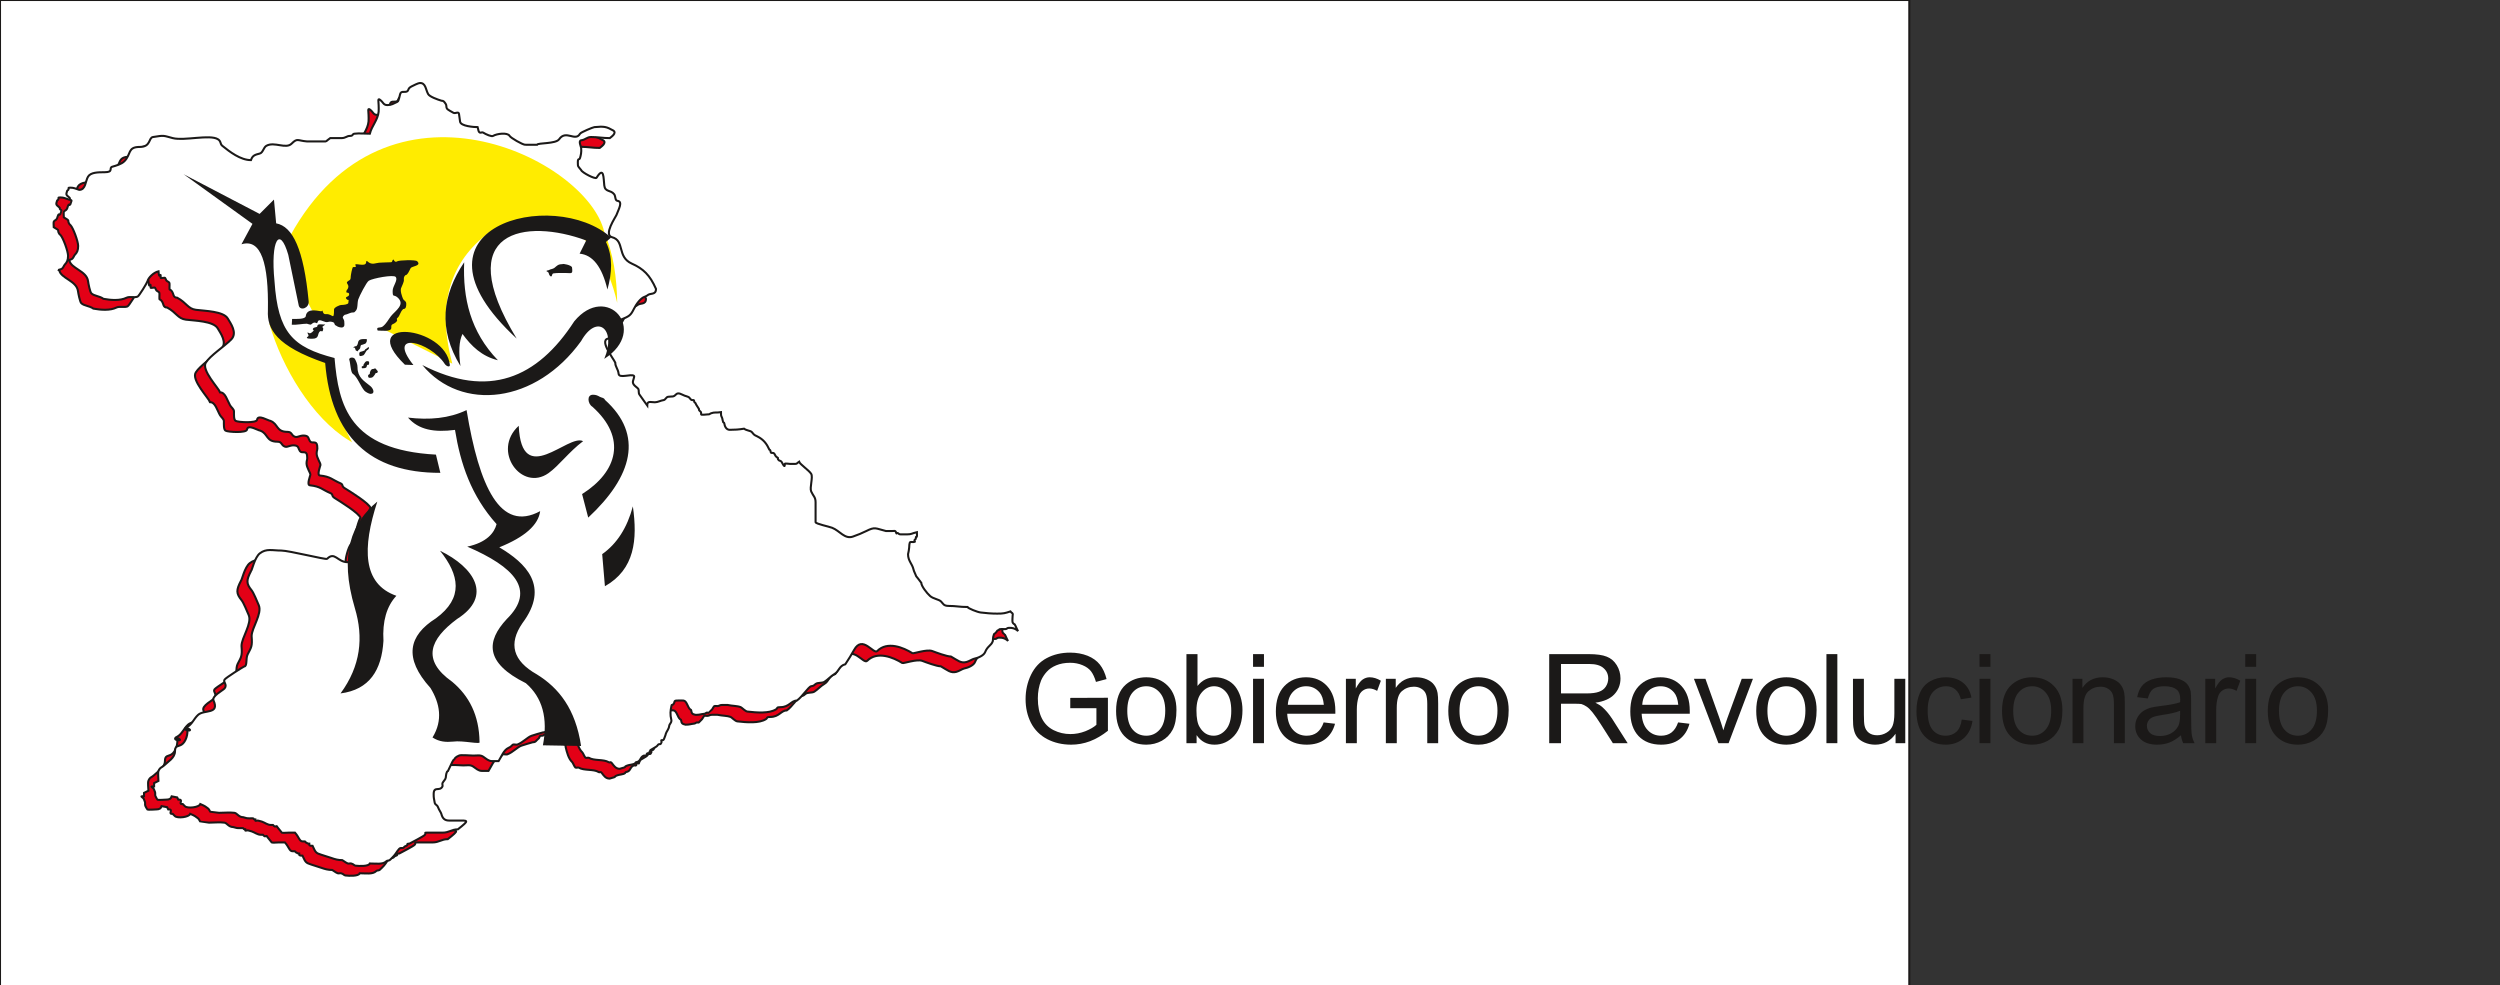
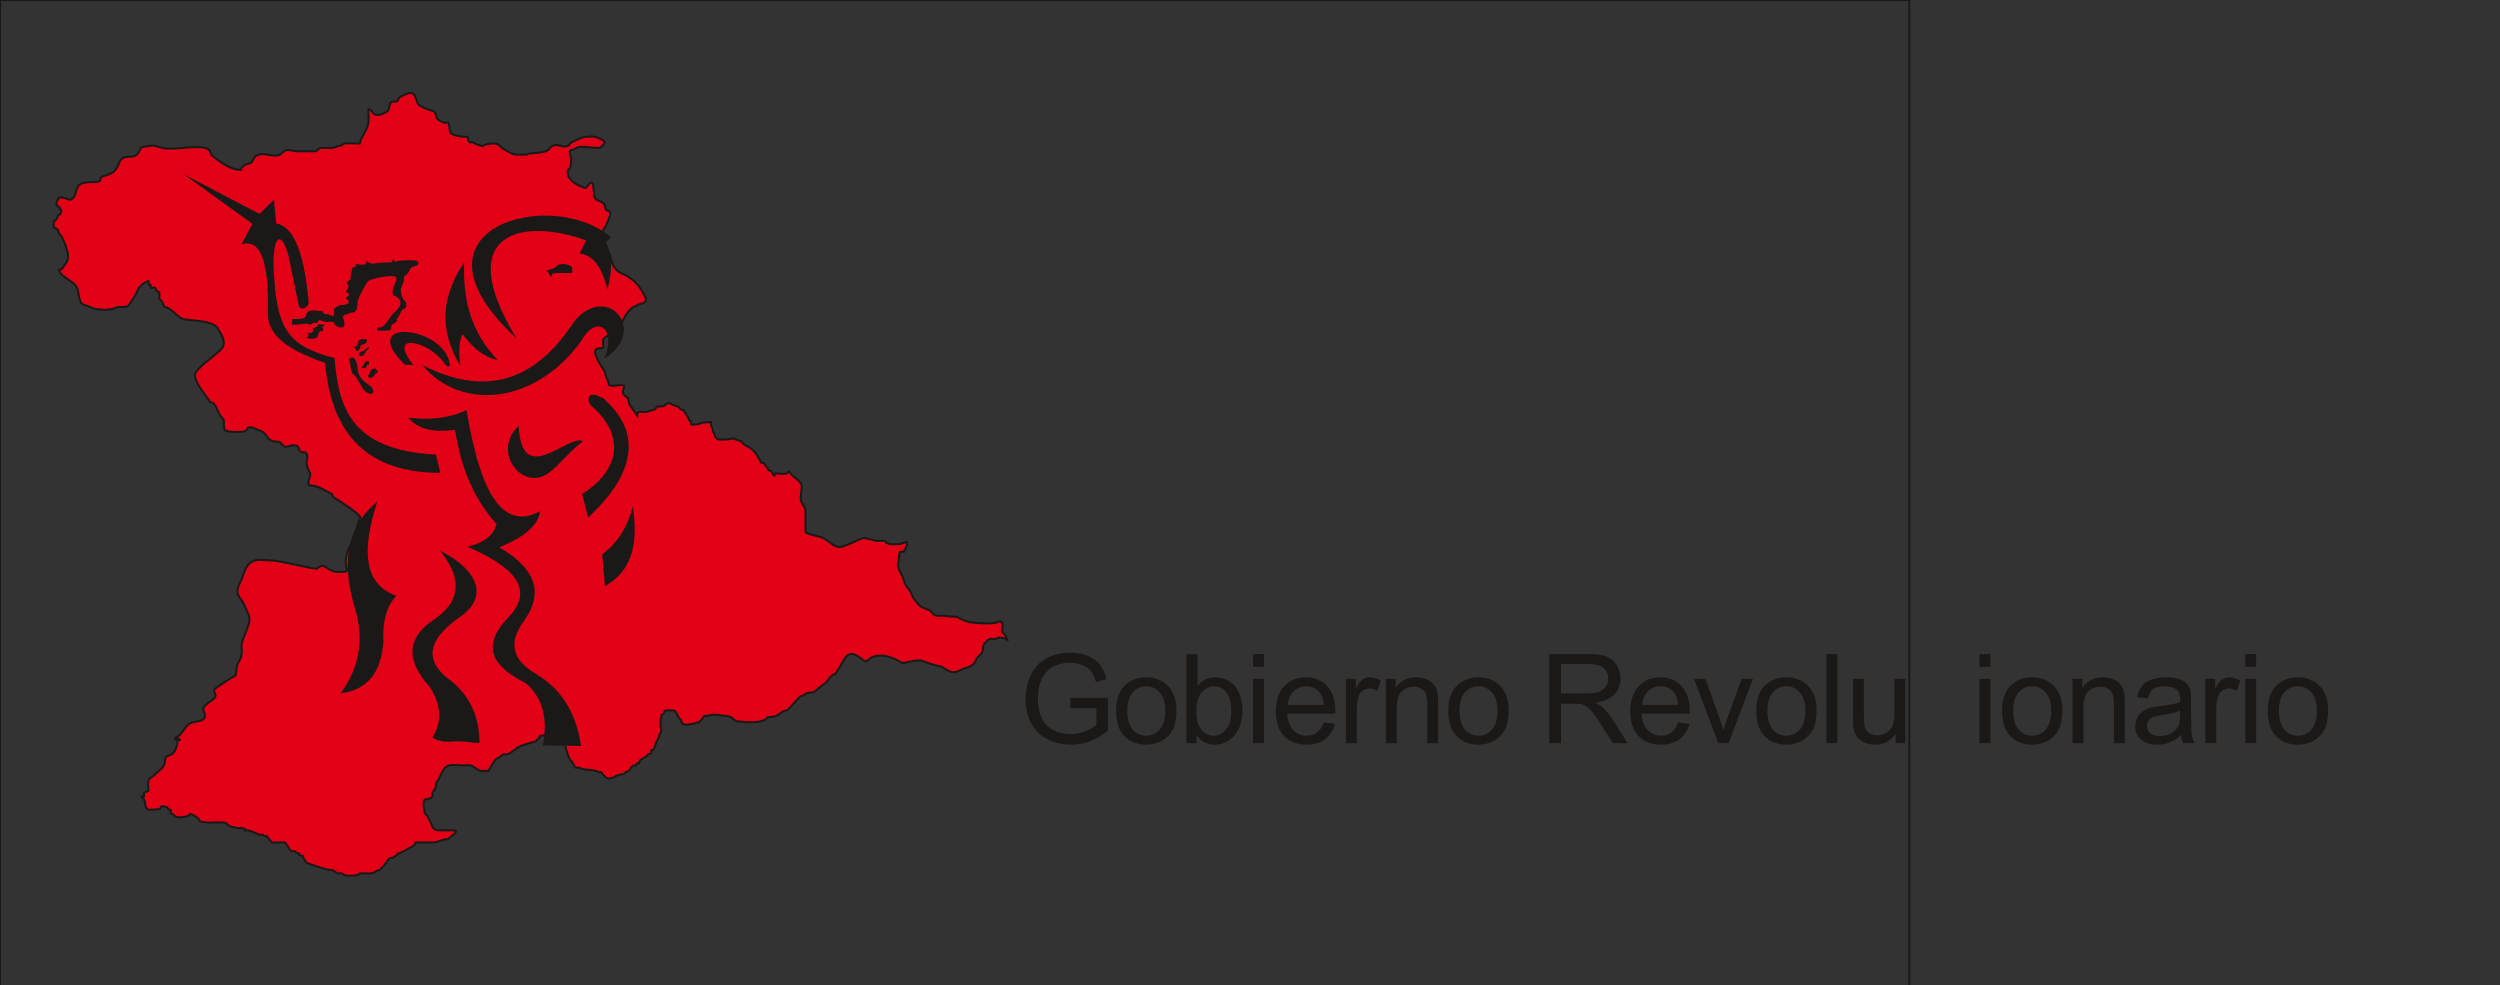
<svg xmlns="http://www.w3.org/2000/svg" xmlns:xlink="http://www.w3.org/1999/xlink" width="261.4pt" height="103pt" viewBox="0 0 261.4 103" version="1.1">
  <rect x="0" y="0" width="261.4" height="103" fill="#333333" stroke="none" />
  <defs>
    <g>
      <symbol overflow="visible" id="glyph0-0">
        <path style="stroke:none;" d="M 1.625 0 L 1.625 -8.125 L 8.125 -8.125 L 8.125 0 Z M 1.828 -0.203 L 7.922 -0.203 L 7.922 -7.922 L 1.828 -7.922 Z M 1.828 -0.203 " />
      </symbol>
      <symbol overflow="visible" id="glyph0-1">
        <path style="stroke:none;" d="M 5.359 -3.656 L 5.359 -4.734 L 9.297 -4.75 L 9.297 -1.297 C 8.691 -0.816 8.066 -0.449 7.422 -0.203 C 6.785 0.035 6.129 0.156 5.453 0.156 C 4.535 0.156 3.699 -0.035 2.953 -0.422 C 2.203 -0.816 1.633 -1.383 1.25 -2.125 C 0.875 -2.863 0.688 -3.691 0.688 -4.609 C 0.688 -5.512 0.875 -6.359 1.25 -7.141 C 1.633 -7.93 2.18 -8.516 2.891 -8.891 C 3.605 -9.273 4.426 -9.469 5.344 -9.469 C 6.02 -9.469 6.629 -9.355 7.172 -9.141 C 7.711 -8.922 8.141 -8.613 8.453 -8.219 C 8.762 -7.832 9 -7.324 9.156 -6.703 L 8.047 -6.406 C 7.91 -6.871 7.738 -7.242 7.531 -7.516 C 7.32 -7.785 7.023 -8 6.641 -8.156 C 6.254 -8.32 5.824 -8.406 5.359 -8.406 C 4.797 -8.406 4.305 -8.316 3.891 -8.141 C 3.484 -7.973 3.152 -7.746 2.906 -7.469 C 2.656 -7.195 2.457 -6.895 2.312 -6.562 C 2.082 -5.977 1.969 -5.352 1.969 -4.688 C 1.969 -3.852 2.109 -3.152 2.391 -2.594 C 2.668 -2.039 3.082 -1.629 3.625 -1.359 C 4.176 -1.086 4.758 -0.953 5.375 -0.953 C 5.902 -0.953 6.426 -1.051 6.938 -1.25 C 7.445 -1.457 7.832 -1.68 8.094 -1.922 L 8.094 -3.656 Z M 5.359 -3.656 " />
      </symbol>
      <symbol overflow="visible" id="glyph0-2">
        <path style="stroke:none;" d="M 0.438 -3.375 C 0.438 -4.621 0.781 -5.547 1.469 -6.141 C 2.051 -6.637 2.758 -6.891 3.594 -6.891 C 4.52 -6.891 5.273 -6.586 5.859 -5.984 C 6.449 -5.379 6.75 -4.539 6.75 -3.469 C 6.75 -2.602 6.617 -1.918 6.359 -1.422 C 6.098 -0.922 5.715 -0.527 5.219 -0.25 C 4.719 0.02 4.176 0.156 3.594 0.156 C 2.645 0.156 1.879 -0.145 1.297 -0.75 C 0.723 -1.352 0.438 -2.227 0.438 -3.375 Z M 1.609 -3.375 C 1.609 -2.508 1.797 -1.855 2.172 -1.422 C 2.543 -0.992 3.02 -0.781 3.594 -0.781 C 4.152 -0.781 4.625 -0.992 5 -1.422 C 5.383 -1.855 5.578 -2.52 5.578 -3.406 C 5.578 -4.238 5.383 -4.867 5 -5.297 C 4.625 -5.73 4.152 -5.953 3.594 -5.953 C 3.02 -5.953 2.543 -5.738 2.172 -5.312 C 1.797 -4.883 1.609 -4.238 1.609 -3.375 Z M 1.609 -3.375 " />
      </symbol>
      <symbol overflow="visible" id="glyph0-3">
        <path style="stroke:none;" d="M 1.906 0 L 0.844 0 L 0.844 -9.312 L 2 -9.312 L 2 -5.984 C 2.477 -6.586 3.094 -6.891 3.844 -6.891 C 4.258 -6.891 4.648 -6.805 5.016 -6.641 C 5.387 -6.473 5.695 -6.238 5.938 -5.938 C 6.176 -5.633 6.363 -5.27 6.5 -4.844 C 6.633 -4.414 6.703 -3.957 6.703 -3.469 C 6.703 -2.312 6.414 -1.414 5.844 -0.781 C 5.27 -0.156 4.582 0.156 3.781 0.156 C 2.988 0.156 2.363 -0.176 1.906 -0.844 Z M 1.891 -3.422 C 1.891 -2.609 2.004 -2.023 2.234 -1.672 C 2.586 -1.078 3.07 -0.781 3.688 -0.781 C 4.184 -0.781 4.617 -1 4.984 -1.438 C 5.348 -1.871 5.531 -2.52 5.531 -3.375 C 5.531 -4.258 5.352 -4.91 5 -5.328 C 4.656 -5.742 4.23 -5.953 3.734 -5.953 C 3.234 -5.953 2.801 -5.73 2.438 -5.297 C 2.07 -4.867 1.891 -4.242 1.891 -3.422 Z M 1.891 -3.422 " />
      </symbol>
      <symbol overflow="visible" id="glyph0-4">
        <path style="stroke:none;" d="M 0.859 -7.984 L 0.859 -9.312 L 2 -9.312 L 2 -7.984 Z M 0.859 0 L 0.859 -6.734 L 2 -6.734 L 2 0 Z M 0.859 0 " />
      </symbol>
      <symbol overflow="visible" id="glyph0-5">
        <path style="stroke:none;" d="M 5.469 -2.172 L 6.656 -2.031 C 6.469 -1.332 6.117 -0.789 5.609 -0.406 C 5.109 -0.031 4.465 0.156 3.688 0.156 C 2.695 0.156 1.91 -0.145 1.328 -0.75 C 0.754 -1.363 0.469 -2.219 0.469 -3.312 C 0.469 -4.445 0.758 -5.328 1.344 -5.953 C 1.934 -6.574 2.695 -6.891 3.625 -6.891 C 4.527 -6.891 5.266 -6.582 5.828 -5.969 C 6.398 -5.352 6.688 -4.492 6.688 -3.391 C 6.688 -3.316 6.688 -3.211 6.688 -3.078 L 1.656 -3.078 C 1.695 -2.336 1.906 -1.77 2.281 -1.375 C 2.652 -0.977 3.125 -0.781 3.688 -0.781 C 4.113 -0.781 4.473 -0.891 4.766 -1.109 C 5.066 -1.336 5.301 -1.691 5.469 -2.172 Z M 1.719 -4.016 L 5.484 -4.016 C 5.43 -4.586 5.285 -5.016 5.047 -5.297 C 4.68 -5.73 4.211 -5.953 3.641 -5.953 C 3.109 -5.953 2.664 -5.773 2.312 -5.422 C 1.957 -5.078 1.758 -4.605 1.719 -4.016 Z M 1.719 -4.016 " />
      </symbol>
      <symbol overflow="visible" id="glyph0-6">
        <path style="stroke:none;" d="M 0.844 0 L 0.844 -6.734 L 1.875 -6.734 L 1.875 -5.719 C 2.133 -6.195 2.375 -6.508 2.594 -6.656 C 2.82 -6.809 3.066 -6.891 3.328 -6.891 C 3.711 -6.891 4.102 -6.77 4.5 -6.531 L 4.109 -5.469 C 3.828 -5.633 3.551 -5.719 3.281 -5.719 C 3.031 -5.719 2.801 -5.637 2.594 -5.484 C 2.395 -5.336 2.254 -5.129 2.172 -4.859 C 2.047 -4.453 1.984 -4.008 1.984 -3.531 L 1.984 0 Z M 0.844 0 " />
      </symbol>
      <symbol overflow="visible" id="glyph0-7">
        <path style="stroke:none;" d="M 0.859 0 L 0.859 -6.734 L 1.891 -6.734 L 1.891 -5.781 C 2.379 -6.52 3.094 -6.891 4.031 -6.891 C 4.434 -6.891 4.805 -6.816 5.141 -6.672 C 5.48 -6.523 5.738 -6.332 5.906 -6.094 C 6.082 -5.863 6.203 -5.582 6.266 -5.25 C 6.305 -5.039 6.328 -4.668 6.328 -4.141 L 6.328 0 L 5.188 0 L 5.188 -4.094 C 5.188 -4.559 5.137 -4.91 5.047 -5.141 C 4.961 -5.367 4.805 -5.551 4.578 -5.688 C 4.359 -5.832 4.098 -5.906 3.797 -5.906 C 3.305 -5.906 2.883 -5.746 2.531 -5.438 C 2.176 -5.133 2 -4.551 2 -3.688 L 2 0 Z M 0.859 0 " />
      </symbol>
      <symbol overflow="visible" id="glyph0-8">
        <path style="stroke:none;" d="M 1.016 0 L 1.016 -9.312 L 5.141 -9.312 C 5.973 -9.312 6.602 -9.223 7.031 -9.047 C 7.465 -8.879 7.816 -8.582 8.078 -8.156 C 8.336 -7.738 8.469 -7.273 8.469 -6.766 C 8.469 -6.109 8.246 -5.551 7.812 -5.094 C 7.383 -4.645 6.727 -4.355 5.844 -4.234 C 6.164 -4.078 6.41 -3.918 6.578 -3.766 C 6.941 -3.441 7.285 -3.027 7.609 -2.531 L 9.219 0 L 7.672 0 L 6.438 -1.938 C 6.082 -2.496 5.785 -2.926 5.547 -3.219 C 5.316 -3.508 5.105 -3.711 4.922 -3.828 C 4.742 -3.949 4.559 -4.039 4.375 -4.094 C 4.227 -4.113 3.996 -4.125 3.688 -4.125 L 2.25 -4.125 L 2.25 0 Z M 2.25 -5.203 L 4.906 -5.203 C 5.465 -5.203 5.906 -5.258 6.219 -5.375 C 6.539 -5.488 6.781 -5.672 6.938 -5.922 C 7.102 -6.18 7.188 -6.461 7.188 -6.766 C 7.188 -7.199 7.023 -7.562 6.703 -7.844 C 6.391 -8.133 5.887 -8.281 5.203 -8.281 L 2.25 -8.281 Z M 2.25 -5.203 " />
      </symbol>
      <symbol overflow="visible" id="glyph0-9">
        <path style="stroke:none;" d="M 2.734 0 L 0.172 -6.734 L 1.375 -6.734 L 2.812 -2.703 C 2.965 -2.266 3.113 -1.809 3.25 -1.344 C 3.352 -1.695 3.492 -2.125 3.672 -2.625 L 5.172 -6.734 L 6.344 -6.734 L 3.797 0 Z M 2.734 0 " />
      </symbol>
      <symbol overflow="visible" id="glyph0-10">
        <path style="stroke:none;" d="M 0.828 0 L 0.828 -9.312 L 1.969 -9.312 L 1.969 0 Z M 0.828 0 " />
      </symbol>
      <symbol overflow="visible" id="glyph0-11">
        <path style="stroke:none;" d="M 5.281 0 L 5.281 -0.984 C 4.75 -0.223 4.035 0.156 3.141 0.156 C 2.742 0.156 2.367 0.074 2.016 -0.078 C 1.672 -0.23 1.414 -0.426 1.25 -0.656 C 1.082 -0.883 0.965 -1.164 0.906 -1.5 C 0.852 -1.715 0.828 -2.07 0.828 -2.562 L 0.828 -6.734 L 1.969 -6.734 L 1.969 -3 C 1.969 -2.406 1.992 -2.004 2.047 -1.797 C 2.117 -1.492 2.27 -1.254 2.5 -1.078 C 2.727 -0.91 3.016 -0.828 3.359 -0.828 C 3.699 -0.828 4.023 -0.914 4.328 -1.094 C 4.629 -1.27 4.844 -1.508 4.969 -1.812 C 5.09 -2.113 5.156 -2.551 5.156 -3.125 L 5.156 -6.734 L 6.297 -6.734 L 6.297 0 Z M 5.281 0 " />
      </symbol>
      <symbol overflow="visible" id="glyph0-12">
-         <path style="stroke:none;" d="M 5.25 -2.469 L 6.375 -2.328 C 6.258 -1.547 5.945 -0.934 5.438 -0.5 C 4.926 -0.062 4.305 0.156 3.578 0.156 C 2.648 0.156 1.902 -0.145 1.344 -0.75 C 0.789 -1.352 0.516 -2.219 0.516 -3.344 C 0.516 -4.07 0.633 -4.707 0.875 -5.25 C 1.113 -5.801 1.477 -6.211 1.969 -6.484 C 2.457 -6.754 2.992 -6.891 3.578 -6.891 C 4.305 -6.891 4.906 -6.699 5.375 -6.328 C 5.84 -5.961 6.141 -5.441 6.266 -4.766 L 5.156 -4.594 C 5.051 -5.039 4.863 -5.379 4.594 -5.609 C 4.332 -5.836 4.008 -5.953 3.625 -5.953 C 3.051 -5.953 2.582 -5.742 2.219 -5.328 C 1.863 -4.922 1.688 -4.27 1.688 -3.375 C 1.688 -2.469 1.859 -1.805 2.203 -1.391 C 2.543 -0.984 3 -0.781 3.562 -0.781 C 4.008 -0.781 4.383 -0.914 4.688 -1.188 C 4.988 -1.465 5.176 -1.895 5.25 -2.469 Z M 5.25 -2.469 " />
-       </symbol>
+         </symbol>
      <symbol overflow="visible" id="glyph0-13">
        <path style="stroke:none;" d="M 5.25 -0.828 C 4.832 -0.473 4.426 -0.215 4.031 -0.062 C 3.645 0.082 3.227 0.156 2.781 0.156 C 2.031 0.156 1.457 -0.023 1.062 -0.391 C 0.664 -0.754 0.469 -1.219 0.469 -1.781 C 0.469 -2.102 0.539 -2.398 0.688 -2.672 C 0.84 -2.949 1.039 -3.176 1.281 -3.344 C 1.527 -3.508 1.805 -3.633 2.109 -3.719 C 2.324 -3.77 2.664 -3.828 3.125 -3.891 C 4.039 -3.992 4.719 -4.125 5.156 -4.281 C 5.164 -4.434 5.172 -4.535 5.172 -4.578 C 5.172 -5.043 5.059 -5.375 4.844 -5.562 C 4.551 -5.82 4.117 -5.953 3.547 -5.953 C 3.004 -5.953 2.602 -5.855 2.344 -5.672 C 2.094 -5.484 1.902 -5.148 1.781 -4.672 L 0.672 -4.812 C 0.762 -5.289 0.926 -5.676 1.156 -5.969 C 1.395 -6.27 1.734 -6.5 2.172 -6.656 C 2.617 -6.809 3.129 -6.891 3.703 -6.891 C 4.285 -6.891 4.754 -6.82 5.109 -6.688 C 5.473 -6.551 5.738 -6.379 5.906 -6.172 C 6.07 -5.973 6.191 -5.715 6.266 -5.406 C 6.293 -5.207 6.312 -4.852 6.312 -4.344 L 6.312 -2.828 C 6.312 -1.766 6.336 -1.09 6.391 -0.812 C 6.441 -0.531 6.535 -0.258 6.672 0 L 5.484 0 C 5.367 -0.238 5.289 -0.516 5.25 -0.828 Z M 5.156 -3.391 C 4.738 -3.211 4.117 -3.066 3.297 -2.953 C 2.828 -2.879 2.492 -2.801 2.297 -2.719 C 2.098 -2.633 1.945 -2.508 1.844 -2.344 C 1.738 -2.188 1.688 -2.008 1.688 -1.812 C 1.688 -1.508 1.801 -1.254 2.031 -1.047 C 2.258 -0.848 2.598 -0.75 3.047 -0.75 C 3.48 -0.75 3.875 -0.844 4.219 -1.031 C 4.559 -1.227 4.816 -1.492 4.984 -1.828 C 5.098 -2.074 5.156 -2.457 5.156 -2.969 Z M 5.156 -3.391 " />
      </symbol>
      <symbol overflow="visible" id="glyph1-0">
        <path style="stroke:none;" d="M 1.672 0 L 1.672 -7.5 L 7.672 -7.5 L 7.672 0 Z M 1.859 -0.188 L 7.484 -0.188 L 7.484 -7.312 L 1.859 -7.312 Z M 1.859 -0.188 " />
      </symbol>
      <symbol overflow="visible" id="glyph1-1">
        <path style="stroke:none;" d="" />
      </symbol>
    </g>
  </defs>
  <g id="surface1">
-     <path style=" stroke:none;fill-rule:evenodd;fill:rgb(100%,100%,100%);fill-opacity:1;" d="M 0 103 L 199.637 103 L 199.637 0 L 0 0 Z M 0 103 " />
    <path style="fill:none;stroke-width:2.16;stroke-linecap:butt;stroke-linejoin:miter;stroke:rgb(10.594%,9.813%,9.424%);stroke-opacity:1;stroke-miterlimit:4;" d="M 0 -1.992 L 1996.367 -1.992 L 1996.367 1030 L 0 1030 Z M 0 -1.992 " transform="matrix(0.1,0,0,-0.1,0,103)" />
    <path style="fill-rule:evenodd;fill:rgb(89.062%,0%,8.617%);fill-opacity:1;stroke-width:2.16;stroke-linecap:butt;stroke-linejoin:miter;stroke:rgb(10.594%,9.813%,9.424%);stroke-opacity:1;stroke-miterlimit:4;" d="M 251.836 852.305 C 240.898 852.305 229.531 861.094 221.914 867.266 C 219.375 869.336 220.859 871.992 217.344 874.18 C 208.867 879.492 182.109 872.266 170.156 875.312 C 160.117 877.891 161.641 878.516 149.414 876.484 C 144.57 875.664 147.422 866.133 135.625 866.133 C 122.5 866.133 126.797 858.438 119.492 851.172 C 116.328 847.969 110.82 846.602 106.836 845.391 C 102.891 844.219 108.672 839.648 98.789 839.648 C 91.836 839.648 84.336 839.57 81.523 835.039 C 78.75 830.586 79.219 821.25 72.305 821.25 C 68.398 822.461 66.875 823.555 63.125 823.555 C 59.727 823.555 61.992 823.125 60.82 821.25 C 60.391 820.586 59.883 820.82 59.648 820.078 C 58.555 816.367 58.164 816.289 61.953 813.203 C 63.438 811.992 61.602 812.383 63.125 810.898 C 63.672 810.352 64.258 810.508 64.258 809.727 C 64.258 809.57 63.281 806.523 63.125 806.289 C 61.523 803.711 62.734 807.5 60.82 805.117 C 60.586 804.844 59.883 802.148 59.648 801.68 C 58.477 799.258 57.266 800.078 56.211 798.203 C 55.82 797.5 56.211 793.477 56.211 792.461 C 63.711 788.086 59.18 790 61.953 785.547 C 62.383 784.922 62.578 784.961 63.125 784.414 C 65.938 781.602 71.172 767.344 71.172 762.539 C 71.172 757.969 69.961 755.586 67.734 753.32 C 66.758 752.383 66.25 749.727 64.258 748.75 C 62.969 748.086 59.102 747.578 61.953 747.578 C 63.398 738.906 80.117 736.602 81.523 725.703 C 81.875 723.164 83.555 714.492 84.961 713.047 C 87.93 710.117 93.672 710.273 97.656 707.305 C 105.43 705.859 115.156 705.156 121.797 708.438 C 124.883 710 129.727 708.242 133.32 709.609 C 134.805 710.195 143.203 723.828 143.672 725.703 C 144.609 729.336 149.883 734.766 155.195 736.094 C 156.055 725.82 157.5 736.445 157.5 730.312 L 157.5 729.18 C 157.5 728.555 161.836 729.688 162.07 729.18 L 163.242 726.875 C 164.062 725.195 166.445 725.312 166.68 723.398 C 166.836 722.344 166.68 721.055 166.68 719.961 C 166.68 714.961 166.641 718.32 168.984 715.352 C 171.406 712.344 170.195 708.438 174.766 708.438 C 184.57 703.164 185.82 696.914 194.297 695.781 C 203.633 694.609 223.32 694.336 227.695 686.602 C 230.273 681.992 238.203 671.758 231.133 664.727 C 223.477 657.031 209.375 648.047 204.688 640.547 C 199.805 632.773 218.203 613.828 219.648 609.492 C 225.078 609.648 227.148 600.859 230.078 595.859 C 231.289 593.789 234.102 591.914 234.102 589.531 C 234.102 586.328 233.789 581.016 235.82 579.727 C 238.32 578.164 257.812 577.109 258.281 580.859 C 259.062 586.836 270.156 579.727 272.109 579.727 C 280.469 576.602 278.008 568.164 290 568.164 C 295.195 568.164 293.633 564.492 298.047 562.969 C 300.742 562.031 304.023 565.234 308.984 564.141 C 312.461 563.359 311.836 560.898 313.594 558.359 C 315.664 555.391 320.352 559.531 321.094 553.75 C 321.758 548.477 320.508 549.375 320.508 545.664 C 320.508 540.938 324.805 535.508 324.531 533.555 C 324.453 532.695 320.508 522.93 323.984 522.578 C 335.273 521.406 336.953 517.969 345.273 514.492 C 348.75 513.047 346.211 511.602 349.883 509.297 C 355.898 505.508 375.273 493.594 376.992 488.516 C 373.203 483.086 370.391 462.695 368.906 462.539 C 365.156 462.109 361.406 447.578 361.406 443.477 C 361.406 433.477 368.594 431.953 352.773 431.953 C 342.344 431.953 339.531 443.477 331.445 435.43 C 330.352 434.297 291.367 444.062 283.633 444.062 C 274.258 444.062 268.047 446.484 261.172 441.172 C 255.742 436.992 252.812 423.008 251.953 422.734 C 246.914 412.969 246.836 409.57 252.539 402.5 C 254.727 399.844 258.281 390.938 260.039 386.914 C 263.828 378.164 252.539 363.203 252.539 354.609 C 253.477 343.555 252.07 342.93 248.398 335.586 C 246.25 331.211 248.203 323.32 244.961 322.93 C 244.102 322.812 225.43 311.016 224.219 309.102 C 222.578 306.445 227.5 303.945 224.219 299.883 C 222.617 297.891 210.625 291.992 212.734 287.227 C 219.258 272.617 202.852 278.008 196.602 272.266 C 192.031 268.086 190.156 262.148 185.117 259.609 C 177.344 255.742 194.961 254.258 185.117 258.477 C 186.523 252.305 183.594 243.867 179.336 241.211 C 175.938 239.062 172.461 240.508 172.461 234.297 C 172.461 227.227 164.961 223.359 160.938 219.336 C 158.984 217.383 156.641 217.422 155.195 213.594 C 154.375 211.523 155.195 205.664 155.195 203.242 L 150.586 200.938 L 150.586 197.461 L 149.414 197.461 C 145.625 197.461 150.039 196.406 150.586 194.023 C 150.859 192.812 151.719 191.797 151.719 190.547 L 151.719 188.281 C 151.719 187.383 153.906 183.75 154.023 183.672 C 155.078 183.008 161.758 183.672 163.242 183.672 C 166.68 183.672 168.164 184.648 168.984 187.109 L 174.766 185.977 L 175.898 183.672 L 177.031 183.672 C 180.938 183.672 176.367 179.062 179.336 179.062 L 180.508 179.062 L 182.812 176.758 C 185.469 174.062 197.734 175.547 198.906 179.062 C 204.727 176.523 204.102 176.445 206.953 174.453 C 208.047 173.711 209.141 171.133 209.258 171.016 C 209.336 170.938 217.93 169.844 218.477 169.844 C 223.594 169.844 229.609 170.508 234.609 169.844 C 237.383 169.492 239.023 165.234 243.789 165.234 C 247.109 164.258 247.656 164.102 250.703 164.102 C 251.797 164.102 253.086 164.219 254.141 164.102 C 254.922 163.984 254.531 162.93 255.312 162.93 L 256.445 162.93 L 256.445 161.797 C 256.445 161.016 258.008 161.875 258.75 161.797 C 260.469 161.641 261.719 160.977 263.359 160.625 C 266.445 159.57 269.297 157.188 272.578 157.188 L 274.883 157.188 L 276.016 156.055 C 277.656 154.414 278.633 157.383 279.492 154.883 C 285.234 147.969 283.945 149.219 284.062 149.141 C 284.805 148.672 289.844 149.141 290.977 149.141 L 297.891 149.141 C 302.227 144.375 302.5 139.922 305.938 139.922 L 308.242 139.922 C 309.023 139.922 308.711 139.102 309.414 138.789 L 311.719 137.617 L 312.852 137.617 L 312.852 136.484 C 312.852 135.391 314.648 135.312 316.289 135.312 C 317.93 132.07 318.867 128.555 322.07 127.266 C 326.367 125.508 331.367 124.258 335.859 122.656 C 339.883 121.25 343.164 120.352 347.383 120.352 C 349.375 119.297 351.016 117.656 353.125 116.914 C 354.219 116.523 355.469 117.188 356.602 116.914 C 359.297 116.211 359.57 114.805 361.172 114.609 C 365 114.102 375.078 113.75 376.133 116.914 C 382.344 116.914 389.727 115.547 393.398 119.219 C 394.375 120.156 395.742 119.648 396.875 120.352 C 397.734 120.898 400.781 124.258 401.484 124.961 C 403.516 126.992 406.367 133.008 408.359 133.008 L 410.664 133.008 C 411.68 133.008 411.875 134.727 414.141 135.312 C 417.07 136.094 413.203 137.617 417.578 137.617 C 419.688 138.789 432.734 145.43 433.711 146.836 C 435.352 149.219 432.5 149.141 435.977 149.141 L 452.109 149.141 C 459.297 149.141 461.484 152.578 468.203 152.578 C 480.82 162.539 478.75 161.797 468.203 161.797 L 459.023 161.797 C 454.336 161.797 452.148 164.141 450.938 168.711 C 450.508 170.352 448.516 172.812 447.5 175.586 C 446.484 178.477 444.805 177.93 444.062 180.195 C 443.125 185.195 442.891 185.352 442.891 189.414 C 442.891 198.398 449.219 191.719 452.109 197.461 C 452.461 198.203 451.719 200.156 452.109 200.938 C 453.242 203.203 455.312 204.727 455.547 206.68 C 455.859 209.102 456.055 212.969 457.852 213.594 C 458.945 215.469 462.695 224.18 463.633 225.078 C 464.141 225.625 464.531 225.508 464.766 226.25 C 465 226.992 466.641 228.281 467.07 228.555 C 467.812 229.023 468.906 229.414 469.375 229.688 C 470.977 230.703 481.641 229.688 484.336 229.688 C 488.398 229.688 491.602 230.586 494.688 228.555 C 497.812 226.484 500.195 223.945 503.906 223.945 L 510.781 223.945 C 513.867 228.828 516.172 235.547 521.172 237.734 C 524.062 239.062 523.906 239.688 525.781 241.211 C 526.328 241.68 529.492 240.859 530.352 241.211 C 536.523 243.555 541.016 248.984 545.312 250.391 C 549.258 251.641 553.32 252.93 556.836 253.867 C 558.398 254.258 558.438 253.516 560.273 255 C 560.742 255.391 561.523 256.562 562.578 257.305 C 564.766 258.828 563.516 260.781 566.055 260.781 L 567.188 260.781 C 568.711 260.781 567.695 261.914 570.664 261.914 C 576.836 261.211 578.633 260.117 584.453 258.477 C 587.227 257.695 584.531 257.852 585.625 255 C 585.898 254.297 586.523 254.609 586.758 253.867 C 586.992 253.125 587.188 252.93 587.891 252.695 C 590.312 251.992 587.812 252.266 590.195 251.562 C 592.031 251.016 591.367 251.523 591.367 249.258 C 592.734 243.398 594.453 236.758 598.281 233.164 C 599.141 232.305 600.547 228.359 601.719 227.383 C 602.188 226.992 604.609 227.734 605.156 227.383 C 610.547 224.023 620.625 226.094 625.898 222.773 C 627.422 221.836 627.5 223.906 629.336 221.641 C 631.133 219.375 633.125 215.898 637.383 215.898 C 647.109 218.477 640.117 217.305 645.469 219.336 C 647.617 220.156 651.719 220.195 653.516 221.641 C 654.102 222.109 653.906 222.695 654.648 222.773 C 659.648 223.438 658.398 228.047 662.734 229.688 C 663.438 229.961 664.414 229.219 665 229.688 C 665.742 230.273 665.352 231.562 666.172 231.992 C 668.086 233.086 667.5 229.961 668.477 233.164 C 669.141 235.469 668.867 233.125 669.609 235.43 L 675.391 238.906 C 676.992 239.883 677.188 240.859 677.695 241.211 C 679.453 242.422 679.961 240.43 681.133 243.516 C 681.406 244.219 680.352 245.82 681.133 245.82 L 682.266 245.82 C 683.672 245.82 684.023 247.969 684.57 249.258 C 685.195 250.625 685.391 251.602 685.742 252.695 C 686.445 255.117 688.711 257.148 689.18 260.781 C 689.453 262.93 691.484 263.633 691.484 266.523 C 689.961 273.203 690.508 276.484 691.484 281.484 C 691.953 283.945 691.953 281.484 693.789 283.789 C 695.234 285.586 693.828 287.227 697.227 287.227 C 699.492 287.227 701.953 287.5 704.141 287.227 C 707.617 286.836 708.477 280.078 711.055 278.047 C 711.641 277.539 712.109 277.656 712.188 276.875 C 712.578 273.945 713.203 273.008 716.797 272.266 C 721.133 272.266 721.758 272.93 726.016 273.438 C 726.914 273.516 727.461 274.258 728.32 274.57 C 729.023 274.844 729.961 274.18 730.625 274.57 C 730.664 274.609 733.75 277.695 734.062 278.047 C 734.336 278.281 735.781 281.016 736.367 281.484 C 736.641 281.719 739.336 281.445 739.805 281.484 C 741.836 281.719 742.07 282.617 744.414 282.617 L 750.195 282.617 C 755.273 281.523 760.234 281.758 763.984 280.352 C 765.078 279.922 768.75 275.977 770.898 275.742 C 781.055 274.57 793.789 273.633 800.82 278.047 C 802.891 279.336 800.938 280.352 805.43 280.352 C 814.727 280.352 816.68 287.227 822.695 287.227 C 828.008 290.781 834.961 301.836 837.656 302.188 C 840.352 302.539 840.664 303.203 842.266 304.492 C 844.531 306.367 848.984 305.273 851.445 306.797 C 854.922 308.984 858.242 312.852 861.797 314.844 C 866.836 317.695 866.68 323.555 873.32 325.234 C 878.008 332.539 878.906 333.594 882.539 340.195 C 891.367 356.211 902.852 335.156 906.68 339.023 C 917.305 349.609 934.023 342.656 943.516 336.719 C 944.492 336.094 958.828 341.094 964.258 339.023 C 968.164 337.539 979.57 333.281 983.789 333.281 C 990.82 329.258 994.023 325.977 999.922 327.5 C 1002.773 328.242 1006.25 330.625 1007.969 330.977 C 1012.148 331.797 1018.086 334.297 1019.492 337.891 C 1021.992 344.297 1025.938 344.648 1027.539 349.375 C 1028.008 355.391 1027.695 352.539 1028.672 356.289 C 1028.867 357.031 1029.219 356.992 1029.844 357.422 C 1031.836 358.828 1031.562 360.391 1033.281 360.898 C 1036.719 361.914 1031.68 361.602 1036.758 362.031 C 1038.086 362.148 1040.195 361.719 1041.367 362.031 C 1042.227 362.305 1042.734 363.086 1043.633 363.203 C 1044.609 363.32 1046.133 363.281 1047.109 363.203 C 1049.844 362.93 1052.773 361.406 1054.023 359.727 C 1052.031 363.125 1051.836 364.609 1050.547 366.641 C 1050.547 366.68 1048.711 367.773 1048.242 368.945 C 1047.773 370.156 1048.242 374.57 1048.242 375.859 C 1048.242 376.602 1048.672 377.5 1048.242 378.164 C 1047.539 379.297 1047.344 378.594 1045.938 380.469 C 1040.234 378.555 1038.789 378.164 1032.148 378.164 C 1025.977 378.164 1020.742 378.633 1014.883 379.297 C 1011.523 379.688 1001.523 383.75 1001.055 385.078 C 992.734 385.078 989.18 386.211 981.523 386.211 C 975.898 386.211 975.703 388.555 973.438 390.82 C 971.094 393.164 965.391 393.516 961.953 396.562 C 958.594 399.531 952.734 407.031 952.734 410.391 L 949.297 415 C 947.617 417.227 947.461 416.797 946.992 418.438 C 946.523 420 945.234 421.797 944.688 424.18 C 943.242 430.508 938.906 433.125 938.906 440.312 C 939.414 442.617 939.922 444.883 940.078 447.227 C 940.156 448.633 940.195 452.148 941.211 452.969 C 941.484 453.164 944.18 452.891 944.688 452.969 C 947.734 453.359 944.805 453.672 945.82 455.273 C 946.25 455.898 946.875 455.664 946.992 456.406 C 947.5 460.352 946.992 456.875 948.125 458.711 C 948.438 459.18 948.125 462.578 948.125 463.32 C 942.695 462.07 942.734 461.016 937.773 461.016 L 932.031 461.016 C 929.102 461.016 929.844 461.367 928.555 462.188 C 926.797 463.281 927.148 460.273 926.25 463.32 C 925.703 465.273 923.867 464.453 921.641 464.453 L 915.898 464.453 C 904.414 467.344 904.609 469.18 895.195 464.453 C 890.469 462.109 887.031 460.742 881.367 458.711 C 872.695 455.586 867.383 464.883 859.531 467.93 C 855.938 469.297 842.852 471.914 842.266 473.672 L 842.266 494.375 C 842.266 500.117 840.039 500.547 837.656 505.898 C 835.859 509.883 839.805 520.898 837.656 524.297 C 835.352 528.008 825.898 534.297 825 536.992 C 822.422 535.273 823.125 534.688 820.391 534.688 L 815.781 534.688 C 814.805 534.688 810.039 535.547 810.039 534.688 L 810.039 533.516 C 810.039 529.961 807.109 536.328 806.562 536.992 C 805.352 538.477 804.258 537.422 803.125 539.258 C 801.914 541.211 804.102 540.352 801.953 541.562 C 799.258 543.086 799.922 546.172 797.383 546.172 L 796.211 546.172 C 794.609 546.172 795.859 548.984 793.906 549.648 C 791.055 555.82 787.812 560.156 781.25 563.438 C 780.43 563.867 779.766 564.18 778.945 564.609 C 777.422 565.391 776.719 566.836 775.508 568.047 C 774.023 569.531 770.117 569.492 767.461 571.484 C 761.758 570.625 758.008 570.352 752.5 570.352 C 748.867 570.352 747.148 574.023 746.719 577.266 C 746.641 578.008 745.977 577.773 745.586 578.398 C 745.195 578.984 744.883 582.109 744.414 583.008 C 743.203 585.43 743.281 585.859 743.281 588.75 C 738.711 588.047 736.523 588.984 732.93 587.617 C 730.938 586.836 732.031 586.445 729.453 586.445 C 728.281 586.445 722.578 585.586 722.578 586.445 L 722.578 587.617 C 722.578 590.43 720.273 589.141 720.273 592.227 C 718.945 594.492 717.227 596.562 716.797 597.969 C 716.602 598.711 716.133 598.516 715.664 599.141 C 715.078 599.844 715.43 601.406 714.492 601.406 L 713.359 601.406 C 711.133 601.406 711.055 604.18 708.75 604.883 C 707.383 605.312 706.68 605.664 705.312 606.016 C 702.109 607.227 698.789 610 696.094 607.188 C 693.438 604.375 692.695 605.469 688.047 604.883 C 686.055 604.609 685.156 601.641 683.438 601.406 C 680.43 601.055 677.188 599.141 674.219 599.141 C 669.531 599.141 666.172 600.938 666.172 595.664 C 663.672 599.023 660.156 604.688 658.125 607.188 C 656.914 608.672 657.656 611.836 656.953 612.93 C 655.742 614.922 651.641 616.641 651.211 619.844 C 650.977 621.719 653.281 626.016 652.344 626.758 C 649.297 629.219 636.719 623.594 636.25 629.062 C 635.82 633.906 632.773 636.094 632.773 640.547 C 630.938 644.844 614.18 665.859 627.031 665.859 C 632.344 665.859 630.508 667.578 630.508 672.773 C 630.508 679.492 638.555 676.523 638.555 685.43 C 647.617 689.18 648.828 689.844 652.344 696.953 C 654.531 701.328 659.141 708.203 663.867 709.609 C 664.414 709.766 665.898 710.469 666.172 710.742 C 669.219 713.789 675.391 710.781 675.391 717.656 C 669.023 732.227 662.07 738.75 650.039 744.141 C 634.297 751.172 643.008 768.203 629.336 771.758 C 620.234 774.141 633.164 792.812 633.945 794.766 C 636.484 801.367 640.938 808.984 635.078 809.727 C 632.383 810.078 633.281 814.492 631.641 816.641 C 627.93 821.445 622.109 818.672 621.289 825.859 C 620.43 833.438 621.094 846.523 613.242 833.906 C 612.031 831.953 597.734 839.492 597.109 841.953 C 593.789 846.211 593.672 845.039 593.672 850 C 593.672 855 595.156 851.875 595.977 854.609 C 596.719 857.148 597.578 860.82 597.109 864.961 C 596.914 866.602 594.062 872.617 597.109 873.047 C 601.758 873.633 603.047 876.484 607.461 876.484 C 614.375 876.484 619.922 875.312 627.031 875.312 C 628.047 876.172 635.117 880.781 630.508 883.398 C 623.711 887.188 621.25 887.891 610.938 886.836 C 609.57 886.719 596.836 881.484 595.977 879.922 C 591.016 871.172 581.25 884.492 574.102 874.18 C 570.586 869.141 551.797 870.547 551.094 868.438 C 546.914 868.438 542.578 868.242 538.438 868.438 C 535.781 868.516 523.477 875.547 522.305 877.617 C 520.117 881.523 508.75 879.961 505.039 877.617 C 503.438 876.641 497.578 879.297 494.688 881.094 C 493.164 882.031 491.484 879.766 490.078 882.227 C 489.688 882.969 489.102 886.328 488.945 886.836 C 485.273 886.836 471.055 887.734 470.508 892.578 C 470.117 896.25 469.727 897.891 469.375 900.664 C 468.984 903.555 465.43 900.664 463.633 901.797 C 461.797 902.93 457.812 904.648 456.719 906.406 C 455.859 907.734 456.523 909.609 455.547 911.016 C 453.984 913.281 453.398 914.453 450.938 914.453 C 447.109 915.664 438.711 918.594 437.148 921.367 C 434.375 926.25 434.648 933.633 427.93 932.891 C 426.797 932.734 421.914 930.547 419.883 929.414 C 418.359 928.555 416.953 927.773 416.445 925.977 C 415.195 921.797 410.078 925.273 408.359 922.5 C 407.266 920.703 406.719 913.906 404.922 913.32 C 400.82 911.406 398.789 909.844 394.57 909.844 C 390.078 909.844 390.547 912.812 386.523 915.625 C 384.219 917.188 385.352 913.125 385.352 909.844 C 385.352 907.617 385.586 905.156 385.352 902.969 C 384.453 894.102 378.242 888.359 376.133 879.922 C 371.133 879.922 365.039 880.586 360.039 879.922 C 357.617 879.609 358.867 877.617 355.43 877.617 C 351.68 877.617 351.25 875.312 346.211 875.312 L 334.727 875.312 C 329.375 871.641 331.797 871.875 327.812 871.875 L 310.547 871.875 C 300.352 872.656 300.547 875.664 294.453 869.57 C 288.359 863.516 276.367 872.031 267.969 867.266 C 265.039 865.625 264.453 860.117 261.055 859.219 C 255.977 857.891 253.477 857.148 251.836 852.305 Z M 251.836 852.305 " transform="matrix(0.1,0,0,-0.1,0,103)" />
-     <path style="fill-rule:evenodd;fill:rgb(100%,100%,100%);fill-opacity:1;stroke-width:2.16;stroke-linecap:butt;stroke-linejoin:miter;stroke:rgb(10.594%,9.813%,9.424%);stroke-opacity:1;stroke-miterlimit:4;" d="M 262.383 862.578 C 251.445 862.578 240.078 871.367 232.461 877.539 C 229.922 879.609 231.367 882.227 227.852 884.414 C 219.414 889.727 192.656 882.5 180.664 885.586 C 170.664 888.164 172.188 888.75 159.961 886.719 C 155.117 885.938 157.969 876.367 146.172 876.367 C 133.047 876.367 137.344 868.711 130.039 861.406 C 126.875 858.242 121.367 856.836 117.383 855.664 C 113.438 854.492 119.219 849.922 109.336 849.922 C 102.383 849.922 94.883 849.805 92.07 845.312 C 89.258 840.859 89.766 831.484 82.852 831.484 C 78.945 832.695 77.383 833.789 73.633 833.789 C 70.273 833.789 72.539 833.398 71.367 831.484 C 70.938 830.859 70.43 831.055 70.195 830.352 C 69.102 826.602 68.672 826.523 72.5 823.438 C 73.984 822.227 72.148 822.617 73.633 821.133 C 74.18 820.586 74.805 820.742 74.805 820 C 74.805 819.805 73.789 816.758 73.633 816.523 C 72.031 813.945 73.281 817.734 71.367 815.391 C 71.094 815.078 70.43 812.383 70.195 811.914 C 68.984 809.531 67.773 810.312 66.758 808.477 C 66.328 807.773 66.758 803.75 66.758 802.734 C 74.258 798.359 69.727 800.234 72.5 795.82 C 72.891 795.156 73.125 795.195 73.633 794.648 C 76.484 791.836 81.719 777.578 81.719 772.812 C 81.719 768.203 80.508 765.82 78.242 763.594 C 77.305 762.656 76.758 759.961 74.805 758.984 C 73.516 758.32 69.648 757.852 72.5 757.852 C 73.945 749.141 90.664 746.875 92.07 735.977 C 92.383 733.438 94.102 724.727 95.508 723.32 C 98.438 720.391 104.219 720.508 108.164 717.539 C 115.938 716.094 125.703 715.391 132.344 718.711 C 135.43 720.234 140.273 718.477 143.867 719.844 C 145.352 720.43 153.711 734.062 154.219 735.977 C 155.156 739.609 160.391 745 165.703 746.328 C 166.562 736.094 168.008 746.68 168.008 740.586 L 168.008 739.414 C 168.008 738.828 172.383 739.922 172.617 739.414 L 173.789 737.109 C 174.609 735.43 176.992 735.547 177.227 733.672 C 177.383 732.617 177.227 731.289 177.227 730.195 C 177.227 725.234 177.188 728.594 179.531 725.625 C 181.914 722.578 180.742 718.711 185.273 718.711 C 195.117 713.438 196.367 707.148 204.844 706.055 C 214.18 704.844 233.828 704.609 238.242 696.836 C 240.82 692.227 248.711 682.031 241.68 674.961 C 233.984 667.305 219.883 658.32 215.195 650.82 C 210.312 643.008 228.711 624.062 230.156 619.727 C 235.625 619.883 237.695 611.094 240.586 606.133 C 241.836 604.023 244.648 602.188 244.648 599.766 C 244.648 596.562 244.297 591.25 246.367 589.961 C 248.828 588.398 268.359 587.344 268.828 591.133 C 269.609 597.07 280.703 589.961 282.656 589.961 C 291.016 586.836 288.555 578.438 300.508 578.438 C 305.703 578.438 304.141 574.766 308.594 573.242 C 311.289 572.305 314.57 575.469 319.531 574.375 C 322.969 573.633 322.383 571.133 324.141 568.594 C 326.211 565.625 330.898 569.805 331.641 563.984 C 332.305 558.711 331.055 559.609 331.055 555.898 C 331.055 551.211 335.352 545.781 335.078 543.789 C 335 542.969 331.055 533.164 334.492 532.812 C 345.82 531.68 347.461 528.242 355.82 524.727 C 359.297 523.281 356.719 521.875 360.43 519.531 C 366.445 515.781 385.82 503.867 387.5 498.75 C 383.75 493.32 380.938 472.969 379.453 472.812 C 375.703 472.344 371.953 457.812 371.953 453.75 C 371.953 443.711 379.141 442.188 363.32 442.188 C 352.891 442.188 350.078 453.75 341.992 445.664 C 340.898 444.57 301.875 454.336 294.18 454.336 C 284.766 454.336 278.555 456.719 271.719 451.445 C 266.289 447.266 263.359 433.242 262.5 432.969 C 257.422 423.203 257.383 419.805 263.086 412.773 C 265.234 410.078 268.828 401.172 270.547 397.188 C 274.375 388.398 263.086 373.477 263.086 364.844 C 263.984 353.789 262.617 353.164 258.945 345.82 C 256.758 341.484 258.75 333.594 255.469 333.164 C 254.609 333.047 235.977 321.289 234.766 319.336 C 233.086 316.68 238.047 314.18 234.766 310.156 C 233.125 308.164 221.133 302.227 223.281 297.5 C 229.805 282.891 213.398 288.242 207.148 282.539 C 202.578 278.359 200.703 272.383 195.625 269.883 C 187.891 265.977 205.469 264.492 195.625 268.711 C 197.07 262.539 194.141 254.102 189.883 251.445 C 186.484 249.297 182.969 250.742 182.969 244.531 C 182.969 237.5 175.508 233.594 171.484 229.57 C 169.492 227.617 167.188 227.695 165.703 223.828 C 164.922 221.758 165.703 215.898 165.703 213.477 L 161.133 211.172 L 161.133 207.734 L 159.961 207.734 C 156.172 207.734 160.586 206.641 161.133 204.258 C 161.406 203.047 162.266 202.07 162.266 200.82 L 162.266 198.516 C 162.266 197.656 164.453 193.984 164.57 193.906 C 165.625 193.242 172.305 193.906 173.789 193.906 C 177.227 193.906 178.711 194.883 179.531 197.344 L 185.273 196.211 L 186.445 193.906 L 187.578 193.906 C 191.445 193.906 186.914 189.297 189.883 189.297 L 191.055 189.297 L 193.359 186.992 C 196.016 184.336 208.281 185.781 209.453 189.297 C 215.234 186.758 214.648 186.68 217.5 184.688 C 218.594 183.945 219.648 181.367 219.805 181.25 C 219.883 181.211 228.477 180.117 229.023 180.117 C 234.141 180.117 240.156 180.742 245.117 180.117 C 247.93 179.727 249.531 175.508 254.336 175.508 C 257.617 174.492 258.203 174.336 261.25 174.336 C 262.305 174.336 263.633 174.492 264.688 174.336 C 265.469 174.258 265.078 173.203 265.859 173.203 L 266.992 173.203 L 266.992 172.031 C 266.992 171.289 268.555 172.109 269.297 172.031 C 270.977 171.875 272.227 171.211 273.906 170.898 C 276.992 169.805 279.844 167.422 283.125 167.422 L 285.391 167.422 L 286.562 166.289 C 288.203 164.648 289.18 167.617 290 165.156 C 295.781 158.242 294.453 159.492 294.609 159.375 C 295.352 158.945 300.391 159.375 301.523 159.375 L 308.438 159.375 C 312.734 154.609 313.047 150.195 316.484 150.195 L 318.789 150.195 C 319.531 150.195 319.258 149.375 319.922 149.023 L 322.227 147.891 L 323.398 147.891 L 323.398 146.719 C 323.398 145.625 325.156 145.586 326.836 145.586 C 328.477 142.344 329.375 138.828 332.578 137.5 C 336.914 135.781 341.914 134.492 346.406 132.93 C 350.43 131.484 353.672 130.625 357.93 130.625 C 359.883 129.531 361.523 127.93 363.672 127.148 C 364.766 126.758 366.016 127.461 367.109 127.148 C 369.844 126.484 370.117 125.078 371.719 124.844 C 375.508 124.375 385.625 123.984 386.68 127.148 C 392.891 127.148 400.273 125.781 403.945 129.453 C 404.922 130.43 406.25 129.922 407.383 130.625 C 408.281 131.172 411.328 134.531 411.992 135.234 C 414.023 137.266 416.914 143.281 418.906 143.281 L 421.211 143.281 C 422.188 143.281 422.422 145 424.648 145.586 C 427.617 146.328 423.75 147.891 428.125 147.891 C 430.195 149.062 443.242 155.664 444.219 157.07 C 445.898 159.492 443.047 159.375 446.523 159.375 L 462.656 159.375 C 469.844 159.375 472.031 162.852 478.75 162.852 C 491.328 172.773 489.297 172.031 478.75 172.031 L 469.531 172.031 C 464.883 172.031 462.656 174.414 461.484 178.945 C 461.055 180.586 459.062 183.086 458.047 185.859 C 456.992 188.711 455.352 188.164 454.57 190.469 C 453.672 195.43 453.438 195.625 453.438 199.648 C 453.438 208.633 459.766 201.953 462.656 207.734 C 463.008 208.477 462.266 210.43 462.656 211.172 C 463.789 213.438 465.859 215 466.094 216.914 C 466.406 219.336 466.602 223.242 468.398 223.828 C 469.453 225.742 473.242 234.414 474.141 235.352 C 474.688 235.898 475.078 235.742 475.312 236.484 C 475.508 237.227 477.188 238.516 477.617 238.789 C 478.359 239.258 479.453 239.648 479.922 239.961 C 481.523 240.938 492.188 239.961 494.883 239.961 C 498.945 239.961 502.148 240.859 505.234 238.789 C 508.32 236.719 510.742 234.18 514.414 234.18 L 521.328 234.18 C 524.414 239.062 526.719 245.781 531.68 248.008 C 534.609 249.297 534.414 249.922 536.289 251.445 C 536.875 251.914 540.039 251.133 540.898 251.445 C 547.07 253.828 551.562 259.219 555.859 260.664 C 559.805 261.914 563.828 263.203 567.383 264.102 C 568.945 264.531 568.984 263.789 570.82 265.273 C 571.289 265.625 572.07 266.836 573.125 267.578 C 575.312 269.062 574.062 271.016 576.562 271.016 L 577.734 271.016 C 579.219 271.016 578.242 272.188 581.172 272.188 C 587.344 271.445 589.18 270.352 595 268.711 C 597.773 267.93 595.039 268.086 596.133 265.273 C 596.406 264.531 597.07 264.844 597.305 264.102 C 597.5 263.398 597.695 263.164 598.438 262.969 C 600.82 262.266 598.359 262.539 600.742 261.797 C 602.539 261.289 601.914 261.797 601.914 259.492 C 603.281 253.633 605 246.992 608.789 243.398 C 609.688 242.578 611.094 238.633 612.266 237.656 C 612.734 237.266 615.156 238.008 615.703 237.656 C 621.094 234.297 631.133 236.328 636.406 233.047 C 637.93 232.07 638.047 234.18 639.883 231.875 C 641.68 229.648 643.672 226.133 647.93 226.133 C 657.656 228.711 650.664 227.539 655.977 229.57 C 658.164 230.43 662.227 230.43 664.062 231.875 C 664.648 232.383 664.453 232.93 665.195 233.047 C 670.195 233.672 668.945 238.281 673.242 239.961 C 673.984 240.234 674.961 239.453 675.547 239.961 C 676.289 240.508 675.898 241.797 676.719 242.227 C 678.633 243.32 678.047 240.234 679.023 243.398 C 679.688 245.703 679.375 243.398 680.156 245.703 L 685.898 249.141 C 687.539 250.117 687.734 251.094 688.203 251.445 C 690 252.695 690.508 250.703 691.68 253.75 C 691.953 254.453 690.898 256.055 691.68 256.055 L 692.812 256.055 C 694.219 256.055 694.531 258.242 695.117 259.492 C 695.742 260.859 695.938 261.875 696.25 262.969 C 696.992 265.352 699.258 267.383 699.727 271.016 C 700 273.164 702.031 273.867 702.031 276.758 C 700.469 283.438 701.016 286.758 702.031 291.719 C 702.5 294.18 702.5 291.758 704.336 294.023 C 705.781 295.859 704.375 297.5 707.773 297.5 C 710 297.5 712.461 297.734 714.688 297.5 C 718.125 297.109 719.023 290.352 721.602 288.281 C 722.188 287.812 722.656 287.891 722.734 287.148 C 723.125 284.18 723.75 283.242 727.344 282.539 C 731.641 282.539 732.305 283.203 736.562 283.672 C 737.461 283.789 738.008 284.492 738.867 284.844 C 739.57 285.117 740.508 284.414 741.133 284.844 C 741.172 284.844 744.297 287.969 744.609 288.281 C 744.844 288.555 746.289 291.289 746.914 291.719 C 747.188 291.953 749.844 291.68 750.352 291.719 C 752.383 291.953 752.617 292.891 754.961 292.891 L 760.703 292.891 C 765.82 291.797 770.781 292.031 774.531 290.586 C 775.625 290.156 779.297 286.211 781.445 285.977 C 791.562 284.805 804.297 283.867 811.367 288.281 C 813.438 289.57 811.484 290.586 815.977 290.586 C 825.273 290.586 827.227 297.5 833.203 297.5 C 838.555 301.055 845.508 312.109 848.164 312.461 C 850.859 312.812 851.211 313.438 852.773 314.766 C 855.078 316.602 859.531 315.508 861.992 317.07 C 865.469 319.219 868.789 323.086 872.344 325.117 C 877.383 327.93 877.227 333.789 883.867 335.469 C 888.516 342.812 889.453 343.867 893.047 350.43 C 901.914 366.484 913.359 345.43 917.227 349.258 C 927.812 359.883 944.57 352.93 954.062 346.992 C 955.039 346.367 969.336 351.367 974.766 349.258 C 978.672 347.773 990.078 343.516 994.336 343.516 C 1001.367 339.531 1004.57 336.25 1010.469 337.773 C 1013.32 338.516 1016.797 340.859 1018.516 341.211 C 1022.656 342.031 1028.594 344.531 1030.039 348.125 C 1032.539 354.531 1036.484 354.883 1038.086 359.648 C 1038.555 365.664 1038.242 362.773 1039.219 366.523 C 1039.414 367.266 1039.766 367.266 1040.391 367.695 C 1042.383 369.102 1042.109 370.625 1043.828 371.133 C 1047.266 372.148 1042.227 371.836 1047.266 372.305 C 1048.594 372.422 1050.742 371.992 1051.875 372.305 C 1052.773 372.539 1053.281 373.359 1054.18 373.438 C 1055.156 373.555 1056.68 373.555 1057.656 373.438 C 1060.391 373.164 1063.281 371.641 1064.531 370 C 1062.578 373.398 1062.383 374.844 1061.094 376.914 C 1061.055 376.914 1059.258 378.047 1058.789 379.18 C 1058.32 380.391 1058.789 384.805 1058.789 386.094 C 1058.789 386.875 1059.18 387.773 1058.789 388.398 C 1058.086 389.531 1057.891 388.828 1056.484 390.703 C 1050.742 388.789 1049.336 388.398 1042.695 388.398 C 1036.523 388.398 1031.289 388.867 1025.43 389.57 C 1022.031 389.922 1012.031 393.984 1011.602 395.312 C 1003.242 395.312 999.727 396.445 992.031 396.445 C 986.445 396.445 986.25 398.828 983.984 401.055 C 981.641 403.398 975.938 403.789 972.461 406.836 C 969.141 409.766 963.281 417.305 963.281 420.625 L 959.805 425.234 C 958.125 427.461 958.008 427.07 957.5 428.672 C 957.031 430.273 955.742 432.07 955.195 434.453 C 953.75 440.742 949.453 443.398 949.453 450.547 C 949.961 452.852 950.469 455.117 950.625 457.461 C 950.703 458.906 950.742 462.383 951.758 463.203 C 952.031 463.438 954.727 463.164 955.195 463.203 C 958.281 463.594 955.352 463.906 956.367 465.508 C 956.758 466.172 957.422 465.898 957.5 466.68 C 958.008 470.586 957.539 467.148 958.672 468.984 C 958.945 469.414 958.672 472.852 958.672 473.555 C 953.242 472.305 953.281 471.25 948.32 471.25 L 942.539 471.25 C 939.609 471.25 940.391 471.641 939.102 472.422 C 937.305 473.555 937.695 470.547 936.797 473.555 C 936.211 475.508 934.414 474.727 932.188 474.727 L 926.445 474.727 C 914.961 477.578 915.156 479.414 905.742 474.727 C 901.016 472.383 897.578 471.016 891.914 468.984 C 883.242 465.859 877.93 475.156 870.039 478.164 C 866.484 479.531 853.398 482.148 852.773 483.945 L 852.773 504.648 C 852.773 510.352 850.586 510.82 848.164 516.133 C 846.406 520.156 850.312 531.133 848.164 534.57 C 845.859 538.281 836.406 544.531 835.508 547.227 C 832.93 545.508 833.672 544.922 830.938 544.922 L 826.328 544.922 C 825.352 544.922 820.547 545.781 820.547 544.922 L 820.547 543.789 C 820.547 540.195 817.617 546.602 817.109 547.227 C 815.898 548.75 814.805 547.695 813.672 549.531 C 812.461 551.445 814.648 550.625 812.5 551.836 C 809.805 553.359 810.469 556.445 807.891 556.445 L 806.758 556.445 C 805.117 556.445 806.406 559.258 804.453 559.883 C 801.602 566.055 798.359 570.43 791.797 573.711 C 790.977 574.102 790.312 574.414 789.492 574.844 C 787.969 575.664 787.227 577.109 786.055 578.281 C 784.57 579.766 780.664 579.727 777.969 581.758 C 772.305 580.859 768.555 580.586 763.008 580.586 C 759.375 580.586 757.695 584.258 757.266 587.5 C 757.188 588.281 756.523 588.008 756.094 588.672 C 755.742 589.258 755.391 592.383 754.961 593.242 C 753.75 595.703 753.828 596.094 753.828 599.023 C 749.258 598.281 747.07 599.258 743.438 597.852 C 741.484 597.109 742.578 596.719 740 596.719 C 738.828 596.719 733.086 595.859 733.086 596.719 L 733.086 597.852 C 733.086 600.703 730.781 599.414 730.781 602.461 C 729.453 604.727 727.773 606.797 727.344 608.203 C 727.109 608.945 726.68 608.789 726.172 609.375 C 725.625 610.078 725.977 611.68 725.039 611.68 L 723.906 611.68 C 721.68 611.68 721.602 614.414 719.297 615.117 C 717.93 615.547 717.227 615.938 715.82 616.289 C 712.617 617.461 709.297 620.273 706.641 617.422 C 703.984 614.648 703.242 615.742 698.555 615.117 C 696.602 614.883 695.703 611.914 693.984 611.68 C 690.938 611.289 687.734 609.375 684.766 609.375 C 680.078 609.375 676.719 611.211 676.719 605.938 C 674.18 609.258 670.664 614.922 668.633 617.422 C 667.422 618.906 668.203 622.07 667.5 623.164 C 666.25 625.156 662.148 626.875 661.758 630.078 C 661.484 631.953 663.789 636.25 662.891 636.992 C 659.844 639.453 647.266 633.867 646.797 639.297 C 646.328 644.18 643.32 646.367 643.32 650.82 C 641.484 655.117 624.688 676.133 637.578 676.133 C 642.891 676.133 641.016 677.812 641.016 683.047 C 641.016 689.766 649.102 686.797 649.102 695.703 C 658.164 699.414 659.375 700.117 662.891 707.188 C 665.078 711.562 669.688 718.438 674.414 719.844 C 674.961 720.039 676.445 720.742 676.719 721.016 C 679.766 724.062 685.898 721.055 685.898 727.93 C 679.531 742.461 672.617 749.023 660.586 754.375 C 644.844 761.445 653.555 778.438 639.883 781.992 C 630.781 784.375 643.711 803.047 644.492 805.039 C 647.031 811.641 651.445 819.219 645.625 820 C 642.93 820.312 643.828 824.766 642.188 826.875 C 638.477 831.68 632.656 828.906 631.836 836.094 C 630.938 843.711 631.641 856.758 623.75 844.141 C 622.578 842.227 608.281 849.727 607.656 852.188 C 604.336 856.445 604.18 855.273 604.18 860.273 C 604.18 865.273 605.703 862.148 606.484 864.883 C 607.266 867.422 608.125 871.055 607.656 875.234 C 607.461 876.875 604.57 882.891 607.656 883.281 C 612.305 883.867 613.594 886.719 618.008 886.719 C 624.922 886.719 630.469 885.586 637.578 885.586 C 638.594 886.445 645.664 891.016 641.016 893.633 C 634.258 897.461 631.758 898.125 621.445 897.07 C 620.117 896.953 607.344 891.719 606.484 890.195 C 601.562 881.406 591.797 894.727 584.648 884.414 C 581.133 879.375 562.305 880.781 561.602 878.672 C 557.422 878.672 553.125 878.516 548.945 878.672 C 546.289 878.789 534.023 885.781 532.852 887.891 C 530.625 891.797 519.297 890.195 515.586 887.891 C 513.984 886.875 508.086 889.531 505.234 891.328 C 503.672 892.305 502.031 890 500.625 892.5 C 500.195 893.203 499.648 896.562 499.453 897.07 C 495.82 897.07 481.602 898.008 481.055 902.852 C 480.625 906.523 480.273 908.164 479.922 910.898 C 479.531 913.789 475.977 910.898 474.141 912.031 C 472.344 913.203 468.32 914.922 467.227 916.641 C 466.406 918.008 467.07 919.883 466.094 921.25 C 464.531 923.516 463.945 924.727 461.484 924.727 C 457.656 925.898 449.258 928.828 447.695 931.602 C 444.922 936.484 445.195 943.906 438.477 943.125 C 437.305 943.008 432.461 940.82 430.43 939.688 C 428.906 938.828 427.5 938.047 426.953 936.211 C 425.703 932.031 420.625 935.508 418.906 932.773 C 417.773 930.977 417.266 924.18 415.469 923.555 C 411.367 921.68 409.336 920.117 405.117 920.117 C 400.586 920.117 401.055 923.047 397.031 925.859 C 394.766 927.461 395.898 923.359 395.898 920.117 C 395.898 917.891 396.133 915.391 395.898 913.203 C 395 904.336 388.789 898.594 386.68 890.195 C 381.68 890.195 375.547 890.82 370.586 890.195 C 368.164 889.883 369.414 887.891 365.977 887.891 C 362.227 887.891 361.797 885.586 356.758 885.586 L 345.273 885.586 C 339.922 881.875 342.344 882.109 338.359 882.109 L 321.094 882.109 C 310.898 882.891 311.094 885.938 304.961 879.844 C 298.906 873.75 286.914 882.266 278.516 877.539 C 275.547 875.859 275 870.352 271.602 869.453 C 266.484 868.164 264.023 867.383 262.383 862.578 Z M 262.383 862.578 " transform="matrix(0.1,0,0,-0.1,0,103)" />
-     <path style="fill-rule:evenodd;fill:rgb(100%,92.577%,0%);fill-opacity:1;stroke-width:2.16;stroke-linecap:butt;stroke-linejoin:miter;stroke:rgb(100%,92.577%,0%);stroke-opacity:1;stroke-miterlimit:4;" d="M 282.656 691.875 C 299.492 669.766 321.602 659.531 346.055 652.617 C 344.883 624.297 351.289 596.953 365.312 570.508 C 327.344 593.672 295.898 645.898 282.656 691.875 Z M 282.656 691.875 " transform="matrix(0.1,0,0,-0.1,0,103)" />
-     <path style=" stroke:none;fill-rule:evenodd;fill:rgb(100%,92.577%,0%);fill-opacity:1;" d="M 30.332 24.676 C 40.457 6.242 61.398 16.59 63.18 24.246 C 64.152 26.602 64.484 28.957 64.535 31.672 C 64.082 29.652 63.32 27.715 62.109 25.887 L 59.262 23.531 L 53.844 23.676 L 51.137 24.316 C 47.094 27.316 45.633 31.785 47.289 38.023 L 40.309 34.527 L 41.445 32.668 L 42.016 31.742 L 41.375 30.027 L 42.23 28.387 L 39.664 27.816 L 38.027 29.242 L 37.102 31.457 L 35.676 32.883 L 34.109 33.242 L 32.969 33.098 L 31.684 30.672 Z M 30.332 24.676 " />
    <path style=" stroke:none;fill-rule:evenodd;fill:rgb(10.594%,9.813%,9.424%);fill-opacity:1;" d="M 19.195 18.215 L 26.398 23.406 L 25.246 25.543 C 27.309 24.906 28.098 27.562 28.012 32.469 C 27.91 34.391 28.871 36.188 34 37.953 C 34.637 45.629 38.648 49.457 46.043 49.441 L 45.582 47.535 C 36.504 47.047 35.402 42.414 34.98 37.434 C 30.582 36.301 29.066 34.754 28.703 29.41 C 28.27 25.094 29.25 23.555 30.141 26.641 L 31.238 31.949 C 31.391 32.547 32.352 32.219 32.273 31.488 C 31.754 26.078 30.621 23.68 28.875 23.352 L 28.645 20.867 L 27.145 22.367 Z M 47.039 38.168 C 46.613 34.031 37.141 33.109 42.336 38.133 L 43.227 38.168 C 40.332 34.527 44.984 35.703 46.508 38.059 C 46.676 38.301 47.039 38.434 47.039 38.168 Z M 48.535 27.422 C 46.25 30.836 45.777 34.387 48.145 38.273 C 47.949 36.844 47.984 35.684 48.359 34.918 C 49.281 36.188 50.379 37.258 52.062 37.668 C 49.18 34.68 48.379 31.172 48.535 27.422 Z M 63.895 24.84 C 57.926 19.484 41.316 23.691 54.023 35.402 C 47.031 23.945 55.043 22.824 61.293 25.145 L 60.605 26.523 C 61.98 26.652 62.949 27.902 63.512 30.273 C 63.996 28.527 64.098 26.844 63.359 25.301 Z M 58.812 27.621 C 58.34 27.621 58.266 27.77 57.969 28.008 C 57.805 28.137 57.555 28.137 57.391 28.238 C 57.316 28.285 57.234 28.254 57.16 28.312 C 57.051 28.402 57.359 28.359 57.391 28.621 C 57.402 28.695 57.535 28.969 57.66 28.891 C 57.75 28.836 57.684 28.609 57.891 28.582 C 58.285 28.531 58.66 28.543 59.082 28.543 C 59.781 28.543 59.906 28.719 59.812 27.969 C 59.781 27.719 58.805 27.531 58.812 27.621 Z M 38.348 35.453 C 37.859 35.453 37.484 35.395 37.422 35.883 C 37.406 35.996 37.32 36.156 37.242 36.203 C 37.223 36.215 37.16 36.195 37.137 36.203 C 37.102 36.219 37.02 36.262 36.992 36.277 C 36.965 36.293 36.867 36.312 36.922 36.312 C 37.039 36.348 37.109 36.336 37.137 36.453 C 37.148 36.504 37.168 36.512 37.172 36.562 C 37.18 36.637 37.172 36.598 37.207 36.633 C 37.223 36.648 37.219 36.664 37.242 36.668 C 37.289 36.68 37.305 36.695 37.348 36.703 C 37.406 36.715 37.465 36.75 37.387 36.773 C 37.508 36.492 37.488 36.652 37.633 36.453 C 37.699 36.363 37.668 36.188 37.742 36.098 C 37.781 36.047 37.898 36.059 37.957 36.027 C 38.082 35.953 38.207 35.973 38.277 35.848 C 38.332 35.746 38.383 35.691 38.348 35.453 Z M 38.543 36.277 C 38.449 36.34 38.383 36.395 38.312 36.453 C 38.277 36.484 38.195 36.516 38.168 36.543 C 38.141 36.57 38.172 36.617 38.098 36.652 C 38.008 36.691 37.801 36.77 37.742 36.773 C 37.531 36.801 37.551 37 37.582 37.148 C 37.609 37.309 37.844 37.195 37.953 37.168 C 38.102 37.129 38.215 36.809 38.328 36.668 C 38.387 36.598 38.488 36.582 38.523 36.508 C 38.547 36.465 38.578 36.453 38.578 36.402 C 38.578 36.328 38.559 36.359 38.543 36.277 Z M 38.363 37.758 C 38.168 37.816 38.172 37.902 38.062 38.043 C 38.016 38.102 37.992 38.152 37.992 38.238 C 37.992 38.363 37.828 38.215 37.828 38.348 C 37.828 38.414 37.805 38.5 37.883 38.508 C 37.996 38.52 38.191 38.492 38.277 38.434 C 38.324 38.402 38.348 38.309 38.363 38.238 C 38.387 38.141 38.434 38.141 38.508 38.148 C 38.602 38.16 38.598 37.953 38.598 37.883 C 38.598 37.754 38.457 37.773 38.363 37.758 Z M 39.043 38.578 C 38.793 38.578 38.762 38.727 38.684 38.918 C 38.664 38.965 38.676 39.023 38.668 39.078 C 38.656 39.16 38.488 39.133 38.488 39.293 C 38.488 39.543 38.648 39.523 38.844 39.488 C 39.004 39.461 39.094 39.297 39.184 39.184 C 39.215 39.145 39.23 39.082 39.254 39.043 C 39.316 38.953 39.438 39.062 39.469 38.934 C 39.484 38.879 39.543 38.832 39.469 38.773 C 39.406 38.727 39.352 38.621 39.309 38.578 C 39.191 38.461 39.207 38.543 39.043 38.578 Z M 36.512 37.598 C 36.645 37.895 36.648 38.922 36.887 39.078 C 37.375 39.406 37.703 40.41 38.113 40.863 C 38.215 40.973 38.574 41.184 38.738 41.184 C 39.258 41.184 39.035 40.617 38.719 40.363 C 38.059 39.828 37.383 39.453 37.383 38.418 C 37.383 38.07 37.25 37.809 37.117 37.543 C 37.012 37.332 36.512 37.32 36.512 37.598 Z M 30.508 33.957 L 30.543 33.348 C 30.934 33.348 31.926 33.398 31.969 33.062 C 32.102 32.023 33.566 32.652 33.645 32.527 C 33.789 32.297 33.676 32.895 34.07 32.848 C 34.777 32.77 34.926 33.617 34.926 32.348 C 34.926 32.156 35.488 31.887 35.711 31.887 C 35.914 31.887 36.402 31.836 36.422 31.672 C 36.492 31.117 36.441 31.531 36.211 31.242 C 36 30.98 36.602 31.074 36.496 30.707 C 36.441 30.523 36.184 30.688 36.211 30.492 C 36.238 30.27 36.332 30.305 36.387 30.137 C 36.555 29.766 36.137 29.637 36.316 29.457 C 36.52 29.254 36.672 29.363 36.672 28.922 C 36.672 28.797 36.828 27.922 36.922 27.922 C 37.09 27.922 37.293 27.961 37.172 27.746 C 36.977 27.398 38.211 27.973 38.277 27.457 C 38.34 26.973 38.422 27.641 39.094 27.566 C 39.352 27.539 39.52 27.457 39.879 27.457 C 40.117 27.457 40.449 27.422 40.84 27.422 C 41.082 27.422 40.957 27.234 41.125 27.137 C 41.188 27.102 41.23 27.52 41.555 27.316 C 41.719 27.211 43.441 27.137 43.621 27.316 C 44.113 27.809 43.059 27.828 42.941 28.031 C 42.824 28.242 42.625 28.781 42.375 28.781 C 42.191 28.996 42.23 29.066 42.23 29.352 C 42.23 29.422 42.035 29.945 41.98 30.027 C 41.777 30.352 42.055 31.023 42.125 31.207 C 42.223 31.465 42.48 31.445 42.48 31.777 C 42.48 32.051 42.445 32.312 42.16 32.312 C 41.801 32.652 41.84 33.031 41.52 33.277 C 41.457 33.324 41.535 33.465 41.52 33.527 C 41.48 33.66 41.246 33.824 41.09 33.883 C 40.898 33.957 40.914 34.051 40.914 34.277 C 40.914 34.73 39.906 34.562 39.488 34.562 C 39.277 34.105 39.758 34.348 40.023 34.133 C 40.422 33.809 40.578 33.453 40.875 33.062 C 41.305 32.504 42.469 31.84 41.52 31.062 C 41.168 30.781 41.055 31.133 41.055 30.422 C 41.055 29.902 41.641 29.301 41.375 28.957 C 41.164 28.684 38.961 29.098 38.562 29.352 C 38.316 29.504 37.57 30.969 37.457 31.312 C 37.34 31.703 37.441 32.289 37.172 32.527 C 37.047 32.637 37.094 32.672 36.887 32.672 C 36.613 32.672 36.367 32.871 36.031 32.922 C 35.648 33.238 35.957 33.262 35.996 33.598 C 36.004 33.684 36.023 33.992 35.996 34.062 C 35.898 34.32 35.582 34.258 35.355 34.168 C 35.234 34.125 35.133 34.02 35.035 33.992 C 35.02 33.988 34.93 33.754 34.926 33.742 C 34.707 33.617 34.488 33.602 34.285 33.668 C 33.977 33.777 33.512 33.352 33.289 33.527 C 33.203 33.594 33.215 33.852 33.074 33.777 C 32.824 33.645 32.68 33.805 32.539 33.918 C 32.445 33.996 32.156 33.848 32.078 33.848 C 31.637 33.848 30.969 33.992 30.508 33.957 Z M 34 33.918 C 33.758 33.973 33.18 33.781 33.18 34.098 C 33.18 34.277 32.805 34.156 32.719 34.383 C 32.656 34.547 32.859 34.449 32.789 34.562 C 32.734 34.652 32.527 34.867 32.363 34.848 C 32.355 34.848 32.176 34.746 32.148 34.777 C 32.113 34.812 32.352 35.086 32.219 35.168 C 31.793 35.438 32.512 35.418 32.648 35.418 C 33.441 35.418 33.137 34.902 33.465 34.633 C 33.523 34.586 33.738 34.695 33.75 34.598 C 33.777 34.398 33.867 34.391 33.715 34.207 C 33.66 34.141 33.992 33.992 34 33.918 Z M 63.18 37.523 C 67.906 34.504 63.441 29.48 60.043 33.598 C 56.172 39.582 51.066 41.703 44.156 38.168 C 48.246 43.098 56.047 42.207 60.758 35.668 C 62.418 32.719 64.508 34.406 63.18 37.523 Z M 39.453 52.445 C 36.758 54.656 35.426 57.941 37.102 63.582 C 38.027 66.645 37.719 69.629 35.605 72.504 C 38.641 72.113 39.906 70.066 40.094 67.008 C 39.973 64.961 40.426 63.391 41.445 62.297 C 37.895 61.047 37.871 57.312 39.453 52.445 Z M 66.172 52.945 C 66.668 56.426 66.371 59.531 63.25 61.297 L 62.965 57.941 C 64.512 56.848 65.578 55.18 66.172 52.945 Z M 42.66 43.664 C 44.875 43.93 46.949 43.758 48.785 42.879 C 50.105 50.898 52.312 55.707 56.48 53.445 C 56.293 54.895 54.867 56.156 52.207 57.227 C 54.969 58.867 57.52 61.281 54.629 65.152 C 53.133 67.316 53.633 69.102 56.125 70.508 C 58.418 71.922 60.176 74.109 60.758 78 L 56.766 77.93 C 57.312 75.098 56.719 72.934 54.984 71.434 C 50.684 69.305 50.828 67.043 52.992 64.723 C 56.102 61.664 53.727 59.262 48.855 57.156 C 50.875 56.727 51.684 55.73 51.922 54.801 C 49.262 51.848 48.141 48.473 47.574 44.949 C 45.414 45.234 43.773 44.949 42.66 43.664 Z M 46.008 57.586 C 48.027 60.105 48.5 62.512 45.578 64.652 C 42.719 66.453 42.172 68.797 45.008 71.934 C 45.996 73.539 46.328 75.312 45.223 77.109 C 45.93 77.574 46.641 77.613 47.367 77.543 C 48.391 77.395 50.332 77.891 50.141 77.574 C 50.098 74.77 49.043 72.762 47.289 71.293 C 44.035 68.996 44.961 66.828 47.789 64.723 C 51.57 62.328 49.578 59.316 46.008 57.586 Z M 54.238 44.52 C 54.535 51.148 59.414 45.305 60.969 46.129 C 59.488 47.242 58.438 48.703 57.348 49.473 C 54.551 51.449 51.367 47.156 54.238 44.52 Z M 61.934 42.523 C 61.473 42.254 61.305 41.273 62.004 41.273 C 62.324 41.273 62.504 41.367 62.715 41.488 C 62.926 41.605 63.172 41.578 63.25 41.809 C 67.332 45.469 66.137 49.812 61.504 54.121 L 60.863 51.66 C 64.57 49.32 65.578 45.777 61.934 42.523 Z M 61.934 42.523 " />
    <g style="fill:rgb(10.594%,9.813%,9.424%);fill-opacity:1;">
      <use xlink:href="#glyph0-1" x="106.547" y="77.707" />
    </g>
    <g style="fill:rgb(10.594%,9.813%,9.424%);fill-opacity:1;">
      <use xlink:href="#glyph0-2" x="116.26" y="77.707" />
      <use xlink:href="#glyph0-3" x="123.21" y="77.707" />
      <use xlink:href="#glyph0-4" x="130.16" y="77.707" />
      <use xlink:href="#glyph0-5" x="132.935" y="77.707" />
      <use xlink:href="#glyph0-6" x="139.885" y="77.707" />
      <use xlink:href="#glyph0-7" x="144.047" y="77.707" />
      <use xlink:href="#glyph0-2" x="150.997" y="77.707" />
    </g>
    <g style="fill:rgb(0%,0%,0%);fill-opacity:1;">
      <use xlink:href="#glyph1-1" x="157.969" y="77.707" />
    </g>
    <g style="fill:rgb(10.594%,9.813%,9.424%);fill-opacity:1;">
      <use xlink:href="#glyph0-8" x="160.969" y="77.707" />
      <use xlink:href="#glyph0-5" x="169.994" y="77.707" />
      <use xlink:href="#glyph0-9" x="176.944" y="77.707" />
      <use xlink:href="#glyph0-2" x="183.194" y="77.707" />
      <use xlink:href="#glyph0-10" x="190.144" y="77.707" />
      <use xlink:href="#glyph0-11" x="192.919" y="77.707" />
      <use xlink:href="#glyph0-12" x="199.869" y="77.707" />
      <use xlink:href="#glyph0-4" x="206.119" y="77.707" />
      <use xlink:href="#glyph0-2" x="208.894" y="77.707" />
      <use xlink:href="#glyph0-7" x="215.844" y="77.707" />
      <use xlink:href="#glyph0-13" x="222.794" y="77.707" />
      <use xlink:href="#glyph0-6" x="229.744" y="77.707" />
      <use xlink:href="#glyph0-4" x="233.906" y="77.707" />
      <use xlink:href="#glyph0-2" x="236.681" y="77.707" />
    </g>
  </g>
</svg>